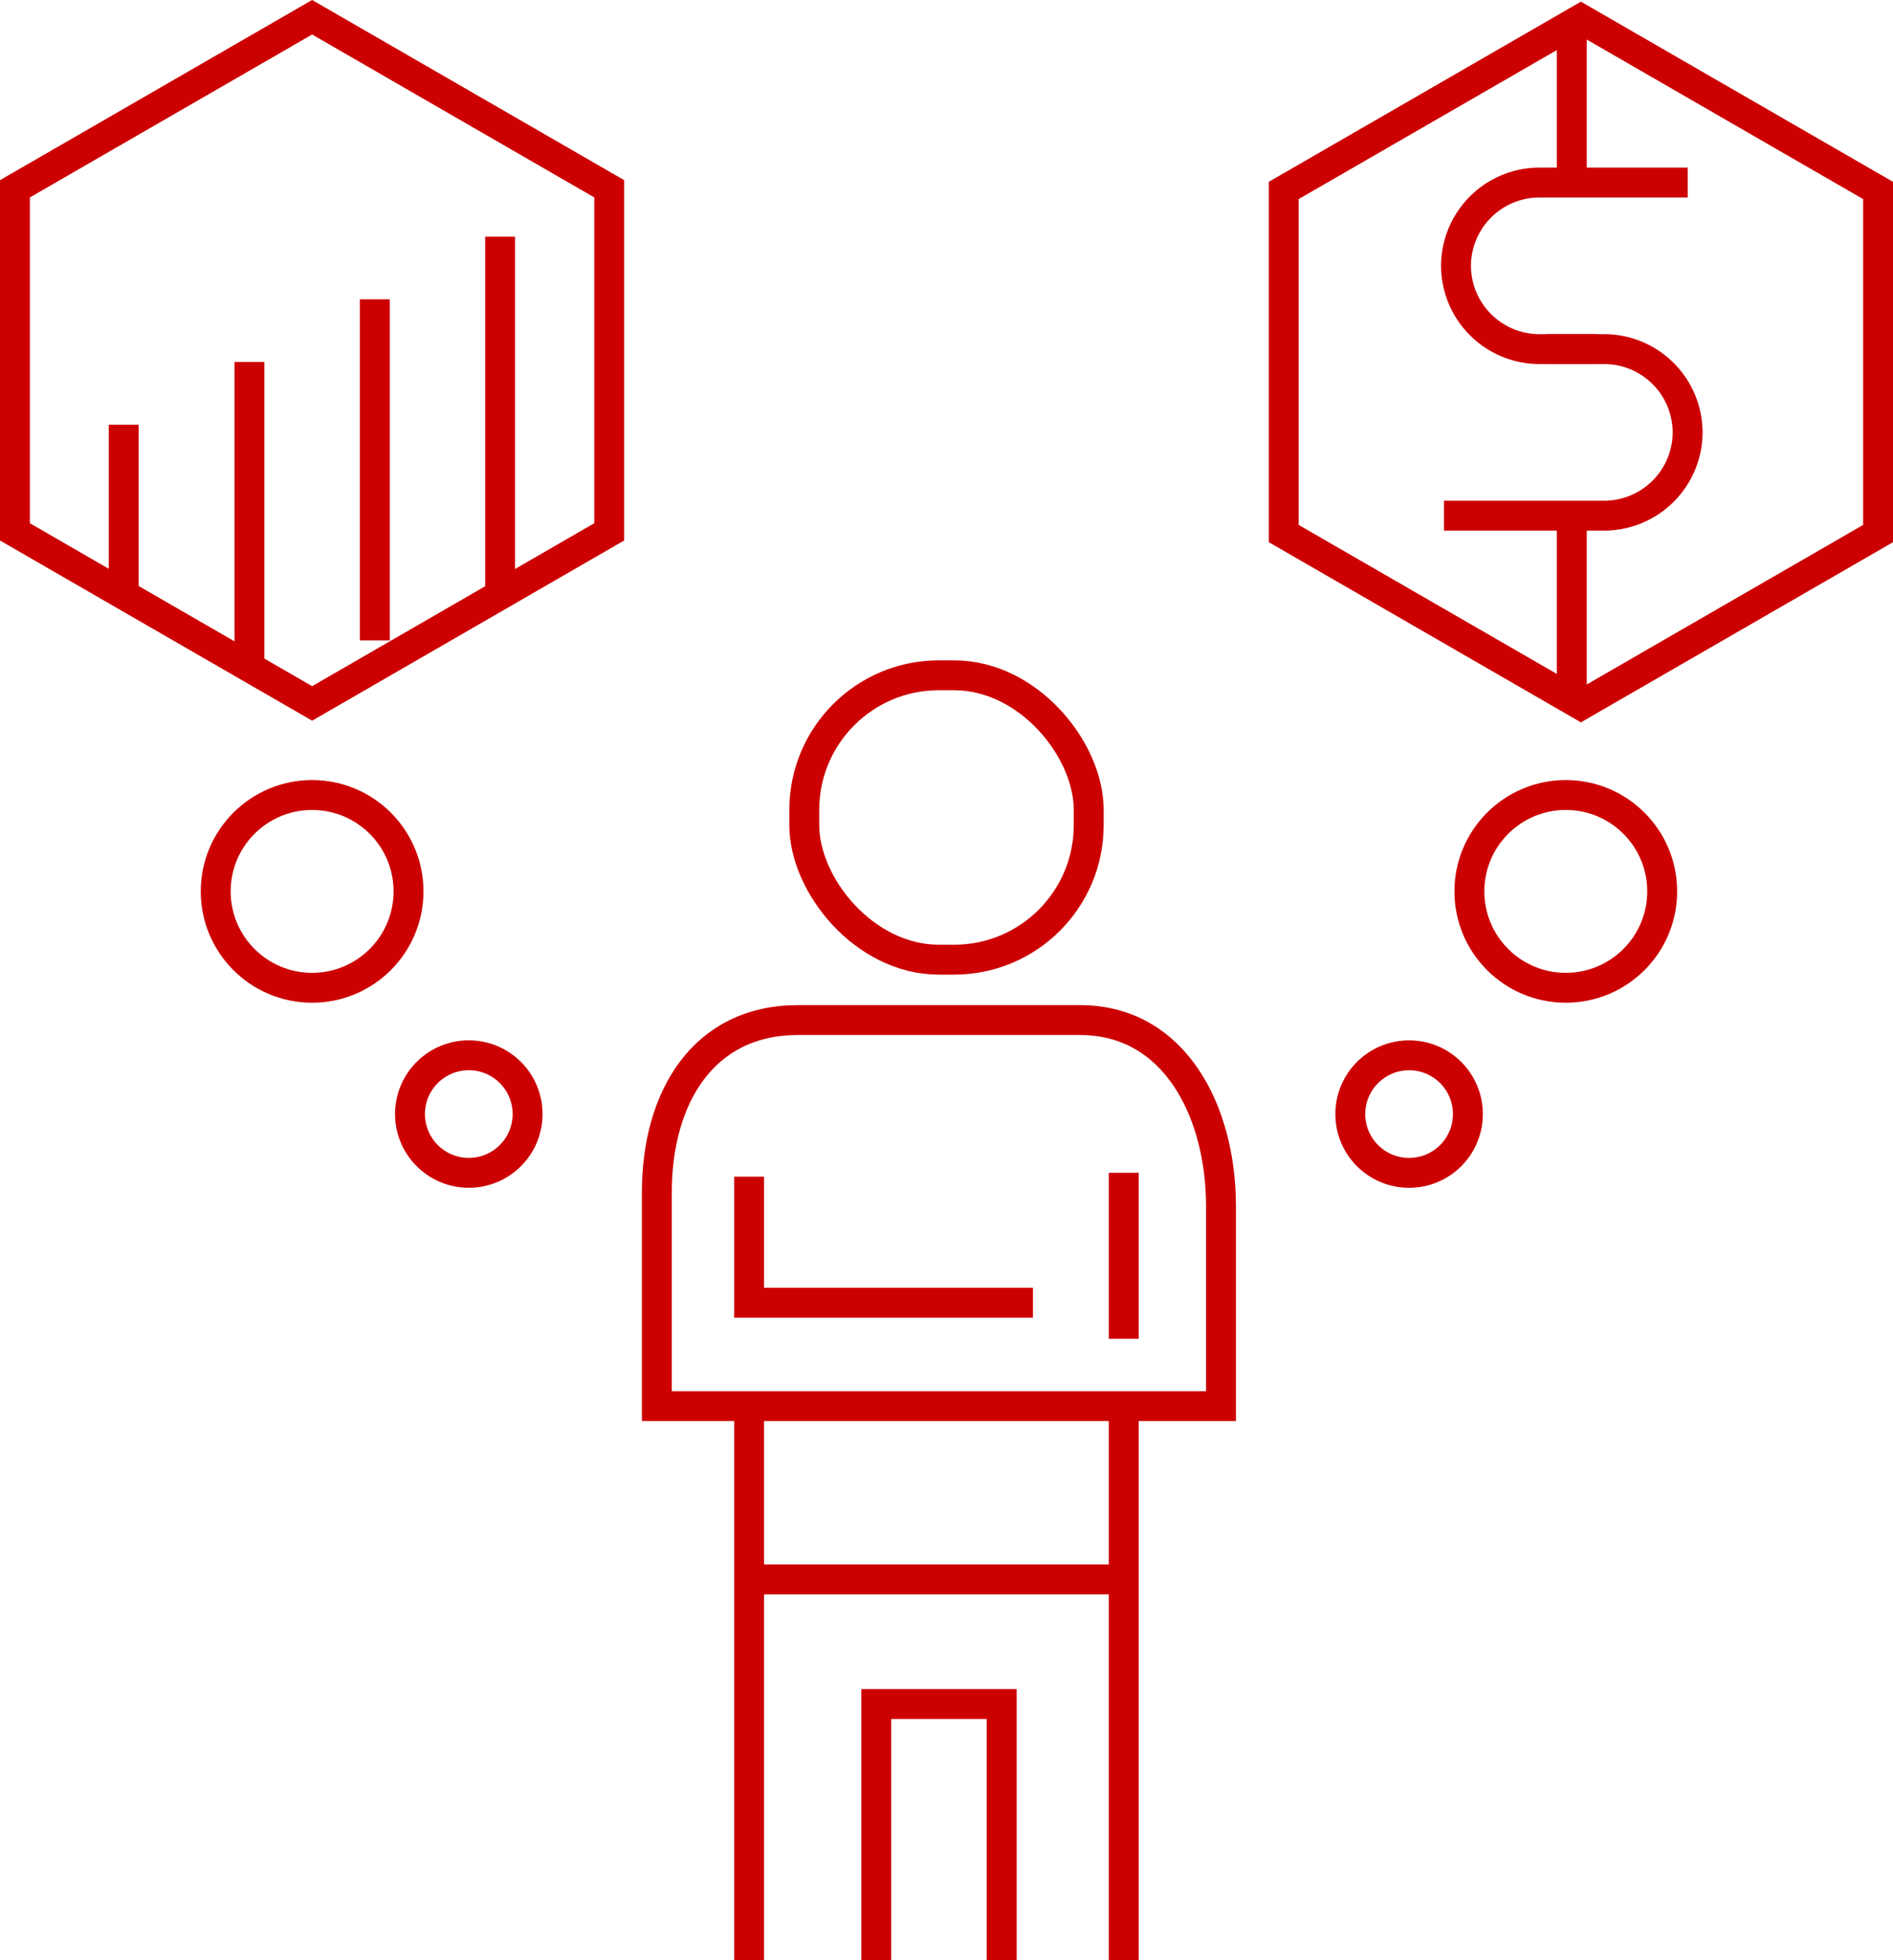
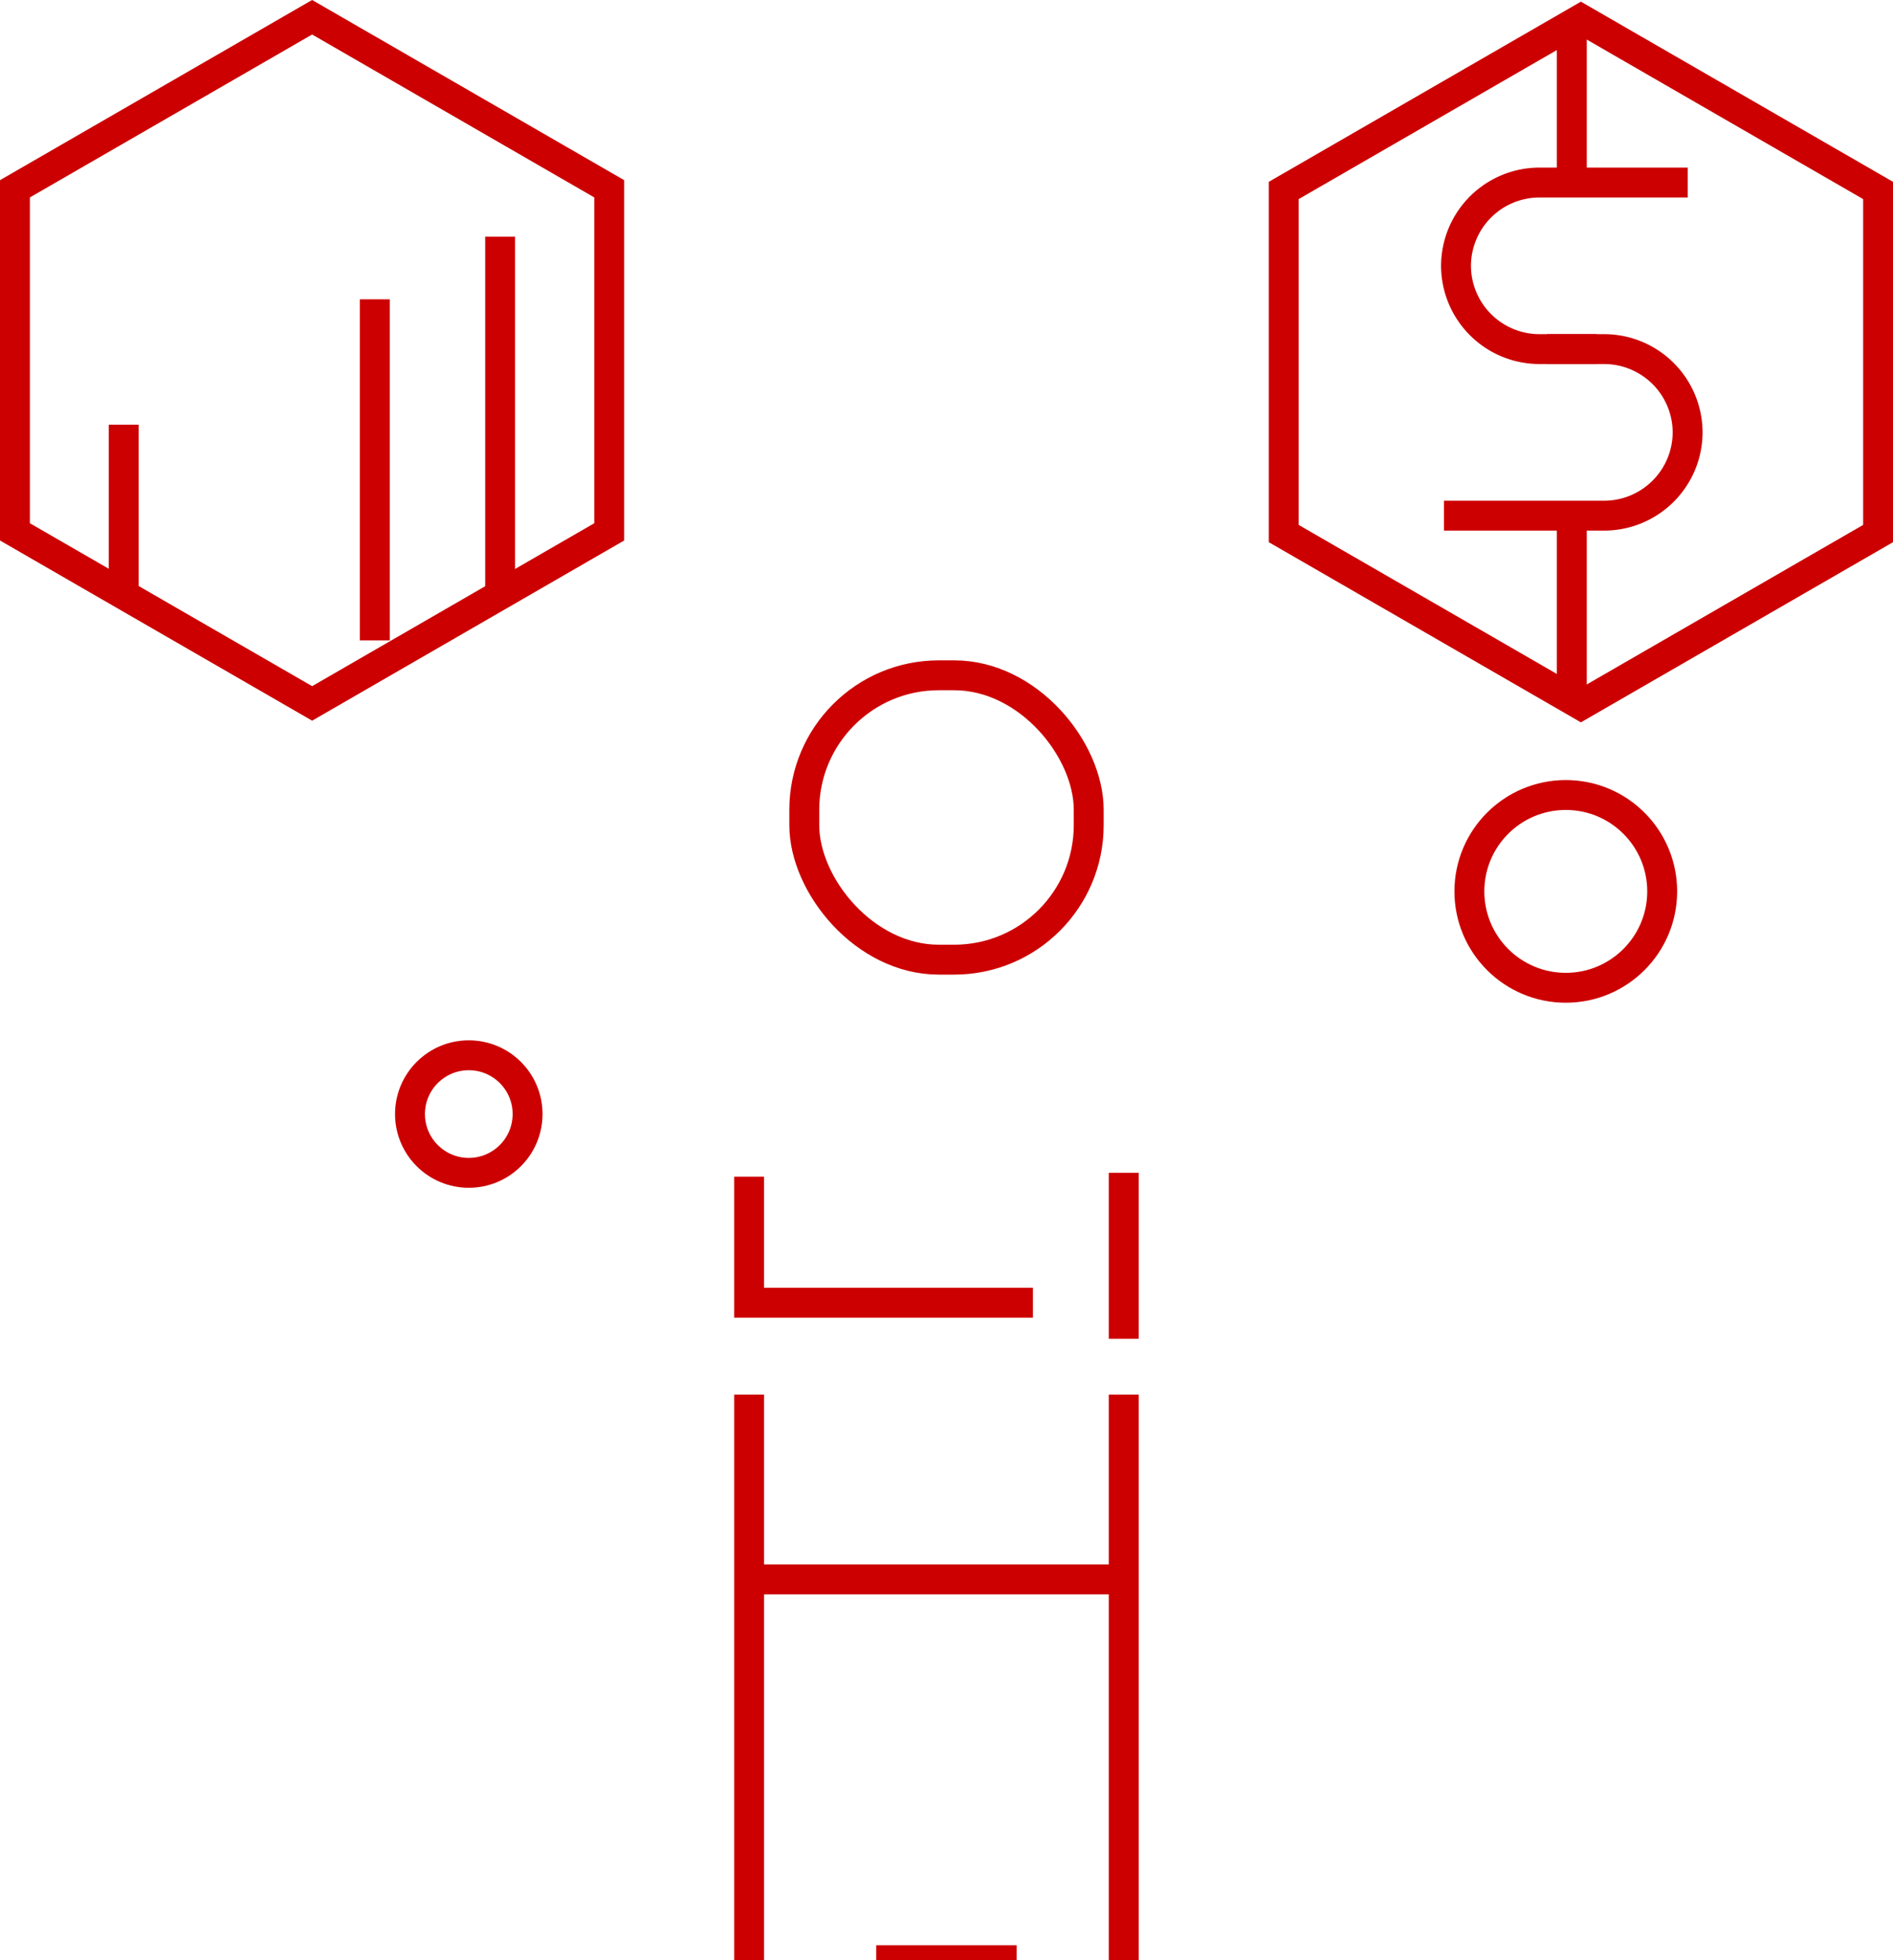
<svg xmlns="http://www.w3.org/2000/svg" width="126.633" height="131.155" viewBox="0 0 126.633 131.155">
  <g transform="translate(-44.646 -486.826)">
-     <circle cx="6.449" cy="6.449" r="6.449" transform="translate(59.076 540.019)" fill="none" stroke="#c00" stroke-miterlimit="10" stroke-width="2" />
    <circle cx="6.449" cy="6.449" r="6.449" transform="translate(142.941 540.019)" fill="none" stroke="#c00" stroke-miterlimit="10" stroke-width="2" />
    <circle cx="3.933" cy="3.933" r="3.933" transform="translate(72.073 557.433)" fill="none" stroke="#c00" stroke-miterlimit="10" stroke-width="2" />
-     <circle cx="3.933" cy="3.933" r="3.933" transform="translate(134.975 557.435)" fill="none" stroke="#c00" stroke-miterlimit="10" stroke-width="2" />
    <path d="M45.646,499.458v22.955l19.88,11.478L85.4,522.412V499.458L65.525,487.98Z" transform="translate(0 0)" fill="none" stroke="#c00" stroke-miterlimit="10" stroke-width="2" />
    <path d="M64.612,499.483v22.955l19.88,11.478,19.88-11.478V499.483l-19.88-11.478Z" transform="translate(65.909 0.087)" fill="none" stroke="#c00" stroke-miterlimit="10" stroke-width="2" />
    <line y2="11.552" transform="translate(52.922 515.241)" fill="none" stroke="#c00" stroke-miterlimit="10" stroke-width="2" />
-     <line y2="20.422" transform="translate(61.332 511.047)" fill="none" stroke="#c00" stroke-miterlimit="10" stroke-width="2" />
    <line y2="22.817" transform="translate(69.719 506.854)" fill="none" stroke="#c00" stroke-miterlimit="10" stroke-width="2" />
    <line y2="23.969" transform="translate(78.102 502.66)" fill="none" stroke="#c00" stroke-miterlimit="10" stroke-width="2" />
    <g transform="translate(141.24 488.201)">
      <path d="M76.6,501.595h-3.84a5.586,5.586,0,0,1-5.572-5.572h0a5.586,5.586,0,0,1,5.572-5.572h9.926" transform="translate(-66.381 -479.612)" fill="none" stroke="#c00" stroke-miterlimit="10" stroke-width="2" />
      <path d="M73.9,492.942h3.835a5.587,5.587,0,0,1,5.572,5.572h0a5.589,5.589,0,0,1-5.572,5.572H67.007" transform="translate(-67.007 -470.959)" fill="none" stroke="#c00" stroke-miterlimit="10" stroke-width="2" />
      <line y2="10.1" transform="translate(8.553)" fill="none" stroke="#c00" stroke-miterlimit="10" stroke-width="2" />
      <line y2="11.928" transform="translate(8.553 33.761)" fill="none" stroke="#c00" stroke-miterlimit="10" stroke-width="2" />
    </g>
    <rect width="19.027" height="19.027" rx="9" transform="translate(98.449 532.009)" fill="none" stroke="#c00" stroke-miterlimit="10" stroke-width="2" />
-     <path d="M92.98,528.808H55.241v-14.3h0c0-6.341,3.092-11.532,9.438-11.532H83.546c6.341,0,9.434,6.113,9.434,12.454h0Z" transform="translate(33.345 52.101)" fill="none" stroke="#c00" stroke-miterlimit="10" stroke-width="2" />
    <line y2="11.106" transform="translate(119.819 565.298)" fill="none" stroke="#c00" stroke-miterlimit="10" stroke-width="2" />
    <line y2="37.842" transform="translate(94.759 580.138)" fill="none" stroke="#c00" stroke-miterlimit="10" stroke-width="2" />
    <line y2="37.842" transform="translate(119.819 580.138)" fill="none" stroke="#c00" stroke-miterlimit="10" stroke-width="2" />
    <line x2="25.06" transform="translate(94.759 592.5)" fill="none" stroke="#c00" stroke-miterlimit="10" stroke-width="2" />
    <path d="M75.607,513.749H56.62v-8.434" transform="translate(38.138 60.242)" fill="none" stroke="#c00" stroke-miterlimit="10" stroke-width="2" />
-     <path d="M58.521,530.338V513.2h8.392v17.136" transform="translate(44.742 87.642)" fill="none" stroke="#c00" stroke-miterlimit="10" stroke-width="2" />
+     <path d="M58.521,530.338h8.392v17.136" transform="translate(44.742 87.642)" fill="none" stroke="#c00" stroke-miterlimit="10" stroke-width="2" />
  </g>
</svg>